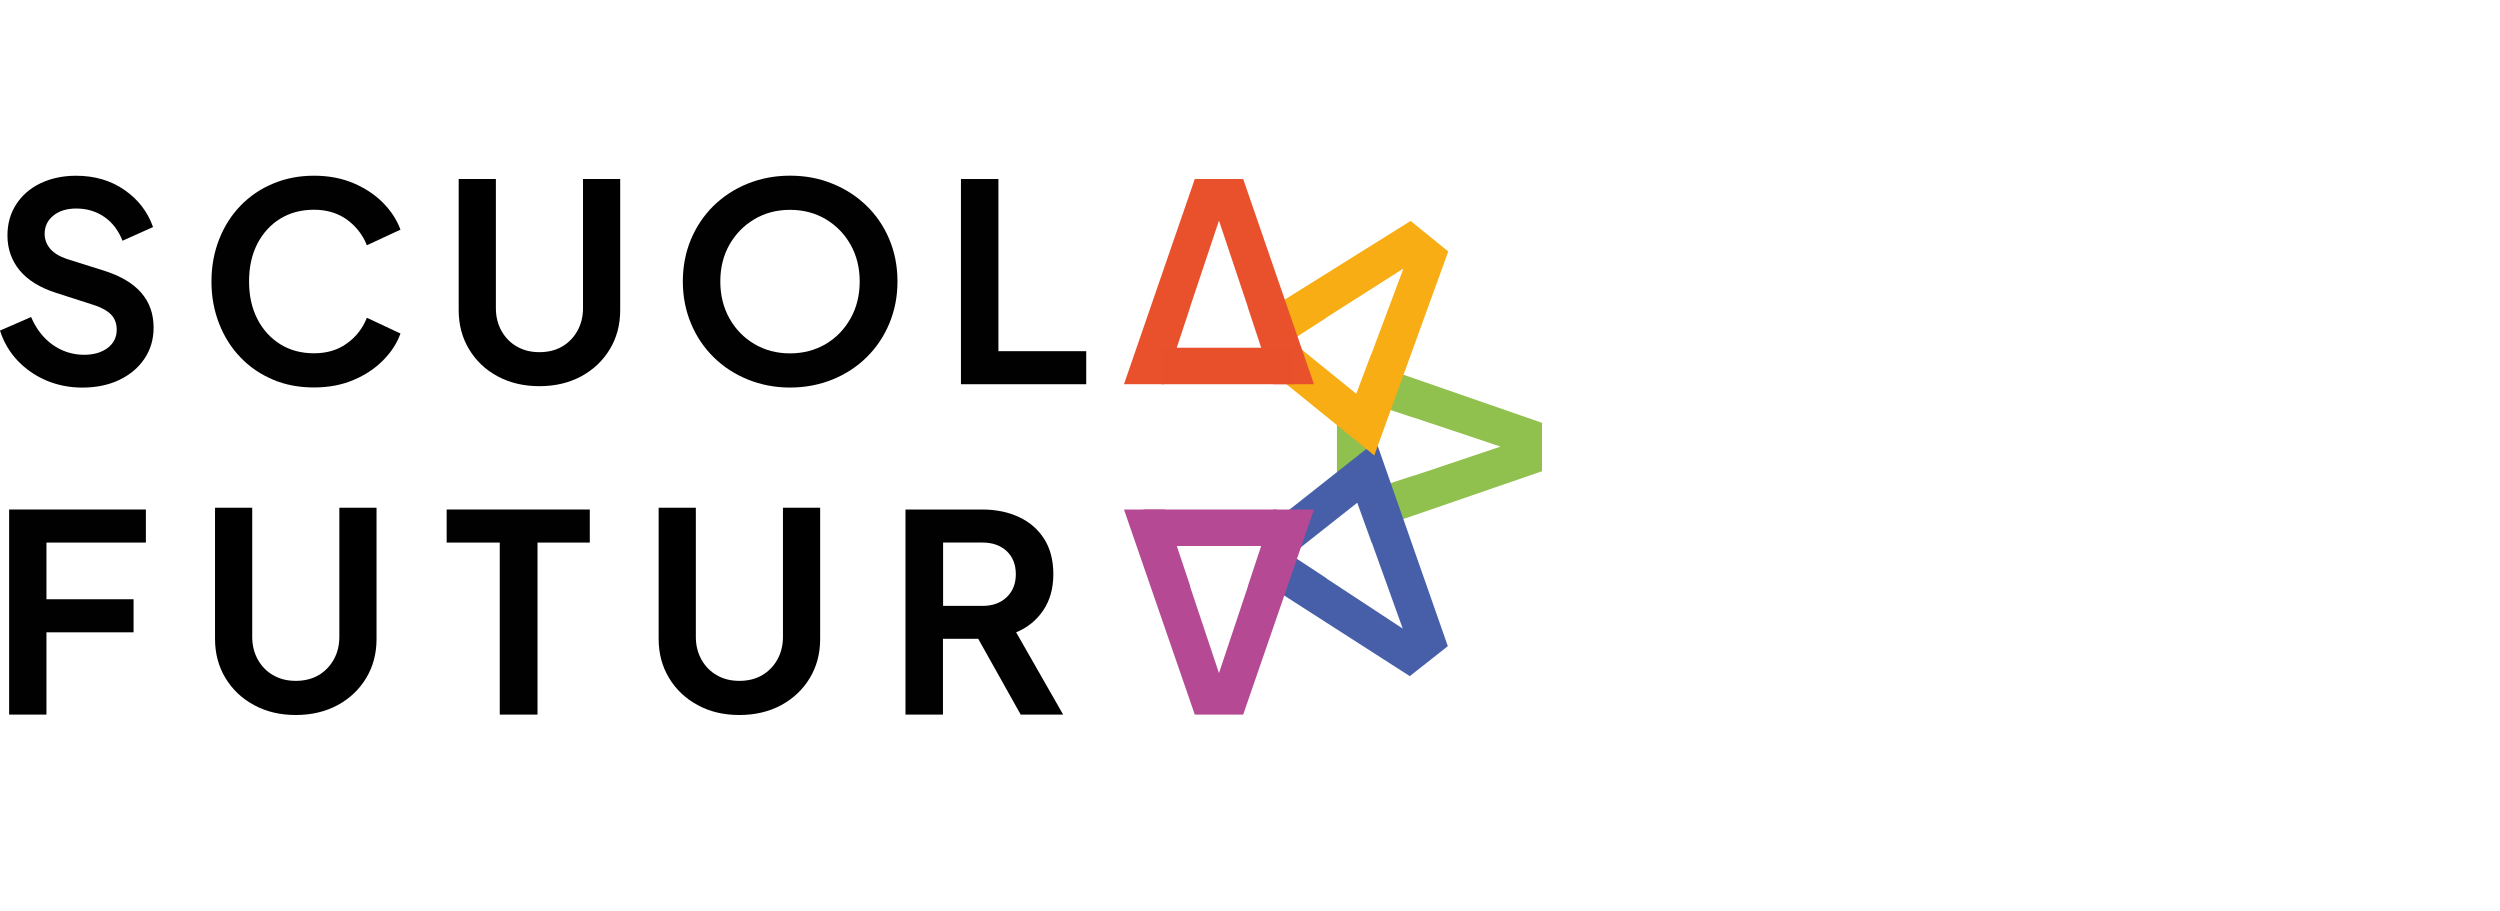
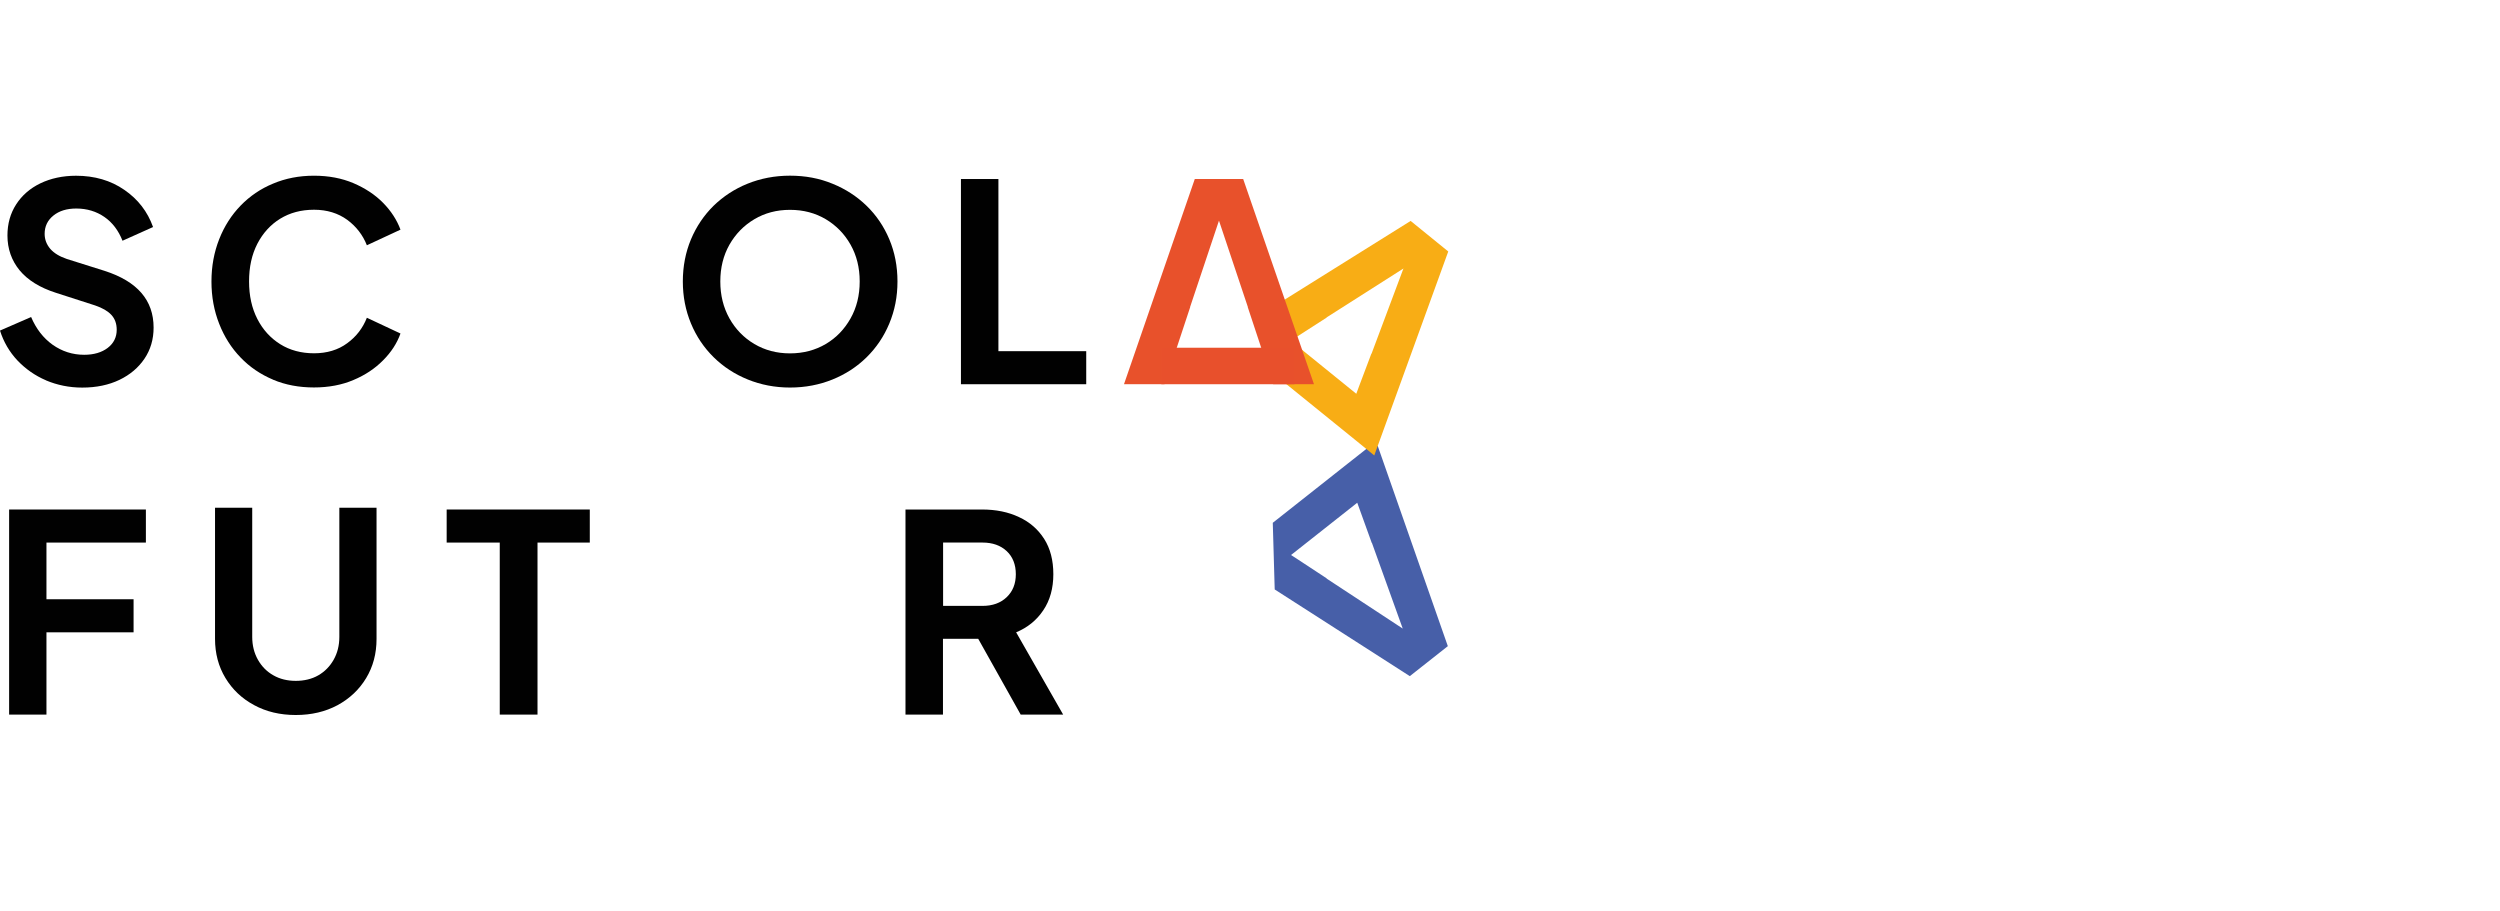
<svg xmlns="http://www.w3.org/2000/svg" id="Livello_1" viewBox="0 0 1115.1 406.29">
  <defs>
    <style>.cls-1{fill:#010101;}.cls-1,.cls-2,.cls-3,.cls-4,.cls-5,.cls-6,.cls-7,.cls-8{stroke-width:0px;}.cls-2{fill:#90c14e;}.cls-4{fill:#f8ad15;}.cls-5{fill:#e8502c;}.cls-6{fill:#475fa8;}.cls-7{fill:#e8512b;}.cls-8{fill:#b54993;}</style>
  </defs>
-   <path class="cls-2" d="m619.77,164.97l-23.44,23.32v26.34l16.28,16.78,2.9,3.7,72.29-24.92v-21.59l-68.03-23.62Zm10.98,47.19v-.12l-14.74,4.87-3.33,1.11v-37.63l18.07,5.98v-.06l38.55,12.89-38.55,12.95Z" />
  <path class="cls-6" d="m614.52,198.89l-4.07.56-10.79,8.51-31.95,25.23.86,29.73,60.26,38.67,16.96-13.38-31.27-89.31Zm-22.82,59.15l.06-.06-12.95-8.51-2.96-1.91,29.54-23.32,6.48,17.95.06-.06,13.75,38.24-33.99-22.33Z" />
  <path class="cls-4" d="m629.2,98.54l-62.79,39.23,3.21,30.22,36.64,29.67,6.72,5.49,33-90.98-16.78-13.63Zm-17.46,59.27l-.06-.06-5.49,14.56-1.23,3.33-29.24-23.69,16.04-10.3-.06-.06,34.29-21.83-14.25,38.06Z" />
  <path class="cls-1" d="m20.54,169.65c-4.93-2.1-9.19-5.12-12.77-8.88-3.58-3.82-6.17-8.27-7.77-13.32l13.88-6.04c2.22,5.24,5.43,9.38,9.56,12.34,4.19,2.96,8.88,4.5,14.12,4.5,4.32,0,7.83-1.05,10.49-3.08s4.01-4.75,4.01-8.08c0-2.71-.8-4.93-2.41-6.66s-4.01-3.08-7.22-4.19l-17.58-5.67c-7.09-2.28-12.46-5.61-16.1-9.99-3.58-4.38-5.43-9.56-5.43-15.54,0-5.24,1.3-9.87,3.89-13.88,2.59-4.01,6.17-7.15,10.79-9.38,4.63-2.22,9.93-3.39,15.91-3.39,8.27,0,15.48,2.1,21.53,6.29,6.11,4.19,10.36,9.68,12.83,16.59l-13.63,6.11c-1.79-4.56-4.5-8.14-8.08-10.61-3.58-2.47-7.77-3.76-12.52-3.76-4.26,0-7.65,1.05-10.24,3.15-2.59,2.1-3.89,4.81-3.89,8.14,0,2.53.86,4.75,2.53,6.72,1.67,1.91,4.13,3.39,7.4,4.5l16.84,5.3c14.56,4.69,21.83,13.08,21.83,25.29,0,5.24-1.36,9.87-4.07,13.88s-6.41,7.15-11.16,9.44c-4.75,2.28-10.3,3.45-16.59,3.45-5.8,0-11.16-1.11-16.16-3.21" />
  <path class="cls-1" d="m121.82,169.35c-5.55-2.34-10.42-5.61-14.49-9.87-4.13-4.26-7.28-9.25-9.56-15.05s-3.45-12.03-3.45-18.87,1.17-13.08,3.45-18.87c2.28-5.8,5.49-10.79,9.56-14.99s8.94-7.53,14.49-9.81c5.55-2.34,11.6-3.52,18.2-3.52s12.4,1.11,17.64,3.33c5.18,2.22,9.62,5.12,13.2,8.76,3.58,3.64,6.17,7.65,7.77,11.97l-14.99,6.97c-1.79-4.56-4.75-8.39-8.76-11.35-4.07-2.96-9.01-4.5-14.8-4.5s-10.79,1.36-15.11,4.01c-4.32,2.65-7.71,6.41-10.18,11.16-2.47,4.81-3.7,10.36-3.7,16.78s1.23,11.97,3.7,16.78c2.47,4.81,5.86,8.51,10.18,11.23,4.32,2.71,9.38,4.07,15.11,4.07s10.73-1.48,14.8-4.5c4.07-2.96,6.97-6.78,8.76-11.35l14.99,7.03c-1.54,4.32-4.13,8.33-7.77,11.97-3.58,3.64-8.02,6.6-13.2,8.76-5.18,2.22-11.1,3.33-17.64,3.33s-12.64-1.11-18.2-3.45" />
  <path class="cls-1" d="m333.57,169.28c-5.8-2.34-10.92-5.67-15.24-9.93s-7.71-9.25-10.12-15.05c-2.41-5.8-3.64-12.03-3.64-18.75s1.23-13.08,3.64-18.81,5.8-10.73,10.05-14.93c4.32-4.19,9.38-7.53,15.17-9.87,5.8-2.34,12.09-3.58,18.94-3.58s13.08,1.17,18.94,3.58c5.8,2.34,10.92,5.67,15.24,9.87,4.32,4.19,7.71,9.19,10.12,14.93,2.41,5.74,3.64,11.97,3.64,18.81s-1.23,12.95-3.64,18.75c-2.41,5.8-5.8,10.79-10.12,15.05-4.32,4.26-9.44,7.59-15.24,9.93-5.8,2.34-12.09,3.58-18.94,3.58-6.72,0-13.01-1.23-18.81-3.58m34.79-15.85c4.69-2.78,8.33-6.6,11.04-11.41s4.07-10.3,4.07-16.47-1.36-11.6-4.07-16.41c-2.71-4.81-6.41-8.57-11.04-11.35-4.69-2.78-9.99-4.19-15.98-4.19s-11.23,1.42-15.91,4.19c-4.69,2.78-8.39,6.6-11.1,11.35-2.71,4.81-4.07,10.24-4.07,16.41s1.36,11.6,4.07,16.47c2.71,4.81,6.41,8.64,11.1,11.41,4.69,2.78,9.99,4.19,15.91,4.19s11.29-1.42,15.98-4.19" />
  <polygon class="cls-1" points="428.62 79.85 445.33 79.85 445.33 156.64 484.5 156.64 484.5 171.38 428.62 171.38 428.62 79.85" />
  <polygon class="cls-1" points="4.07 227.26 65.07 227.26 65.07 242.01 20.72 242.01 20.72 267.29 59.58 267.29 59.58 282.04 20.72 282.04 20.72 318.74 4.07 318.74 4.07 227.26" />
  <polygon class="cls-1" points="222.91 242.01 199.23 242.01 199.23 227.26 263.07 227.26 263.07 242.01 239.75 242.01 239.75 318.74 222.91 318.74 222.91 242.01" />
  <path class="cls-1" d="m403.95,227.26h34.05c6.23,0,11.72,1.11,16.53,3.39,4.81,2.22,8.51,5.49,11.23,9.75,2.71,4.26,4.07,9.5,4.07,15.73s-1.48,11.66-4.5,16.1c-2.96,4.44-7.03,7.71-12.09,9.81l20.97,36.7h-18.94l-18.94-33.8h-15.73v33.8h-16.72v-91.47h.06Zm34.29,42.99c4.5,0,8.08-1.3,10.79-3.89,2.71-2.59,4.07-5.98,4.07-10.24s-1.36-7.77-4.07-10.3c-2.71-2.53-6.29-3.82-10.79-3.82h-17.58v28.25h17.58Z" />
  <polygon class="cls-7" points="554.51 79.85 532.92 79.85 501.34 171.38 519.41 171.38 524.41 156.52 530.88 136.96 530.82 136.96 543.71 98.41 556.6 136.96 556.54 136.96 561.42 151.7 567.89 171.38 586.09 171.38 554.51 79.85" />
  <rect class="cls-5" x="517.99" y="155.1" width="59.4" height="16.28" />
-   <polygon class="cls-8" points="532.92 318.74 554.51 318.74 586.09 227.26 568.02 227.26 563.02 242.07 556.54 261.62 556.6 261.62 543.71 300.23 530.82 261.62 530.95 261.62 526.01 246.88 519.53 227.26 501.34 227.26 532.92 318.74" />
-   <rect class="cls-8" x="510.04" y="227.26" width="59.4" height="16.28" />
-   <path class="cls-3" d="m221.99,167.87c-5.43-2.9-9.68-6.97-12.77-12.09-3.08-5.12-4.63-10.92-4.63-17.46v-58.47h16.59v57.61c0,3.82.86,7.22,2.53,10.18,1.67,2.96,3.95,5.3,6.91,6.97,2.9,1.67,6.23,2.47,9.99,2.47s7.15-.8,10.05-2.47c2.9-1.67,5.18-4.01,6.85-6.97,1.67-2.96,2.53-6.35,2.53-10.18v-57.61h16.59v58.47c0,6.54-1.54,12.34-4.63,17.46s-7.34,9.13-12.77,12.09c-5.43,2.9-11.6,4.38-18.63,4.38s-13.2-1.48-18.63-4.38" />
  <path class="cls-3" d="m113.31,314.48c-5.43-2.9-9.68-6.97-12.77-12.09s-4.63-10.92-4.63-17.46v-58.47h16.59v57.61c0,3.82.86,7.22,2.53,10.18,1.67,2.96,3.95,5.3,6.91,6.97,2.9,1.67,6.29,2.47,9.99,2.47s7.15-.8,10.05-2.47,5.18-4.01,6.85-6.97c1.67-2.96,2.53-6.35,2.53-10.18v-57.61h16.59v58.53c0,6.54-1.54,12.34-4.63,17.46-3.08,5.12-7.34,9.13-12.77,12.09-5.43,2.9-11.6,4.38-18.63,4.38-7.03,0-13.2-1.48-18.63-4.44" />
-   <path class="cls-3" d="m311.18,314.48c-5.43-2.9-9.68-6.97-12.77-12.09s-4.63-10.92-4.63-17.46v-58.47h16.59v57.61c0,3.82.86,7.22,2.53,10.18,1.67,2.96,3.95,5.3,6.91,6.97,2.9,1.67,6.23,2.47,9.99,2.47s7.15-.8,10.05-2.47,5.18-4.01,6.85-6.97c1.67-2.96,2.53-6.35,2.53-10.18v-57.61h16.59v58.53c0,6.54-1.54,12.34-4.63,17.46-3.08,5.12-7.34,9.13-12.77,12.09-5.43,2.9-11.6,4.38-18.63,4.38-7.03,0-13.26-1.48-18.63-4.44" />
</svg>